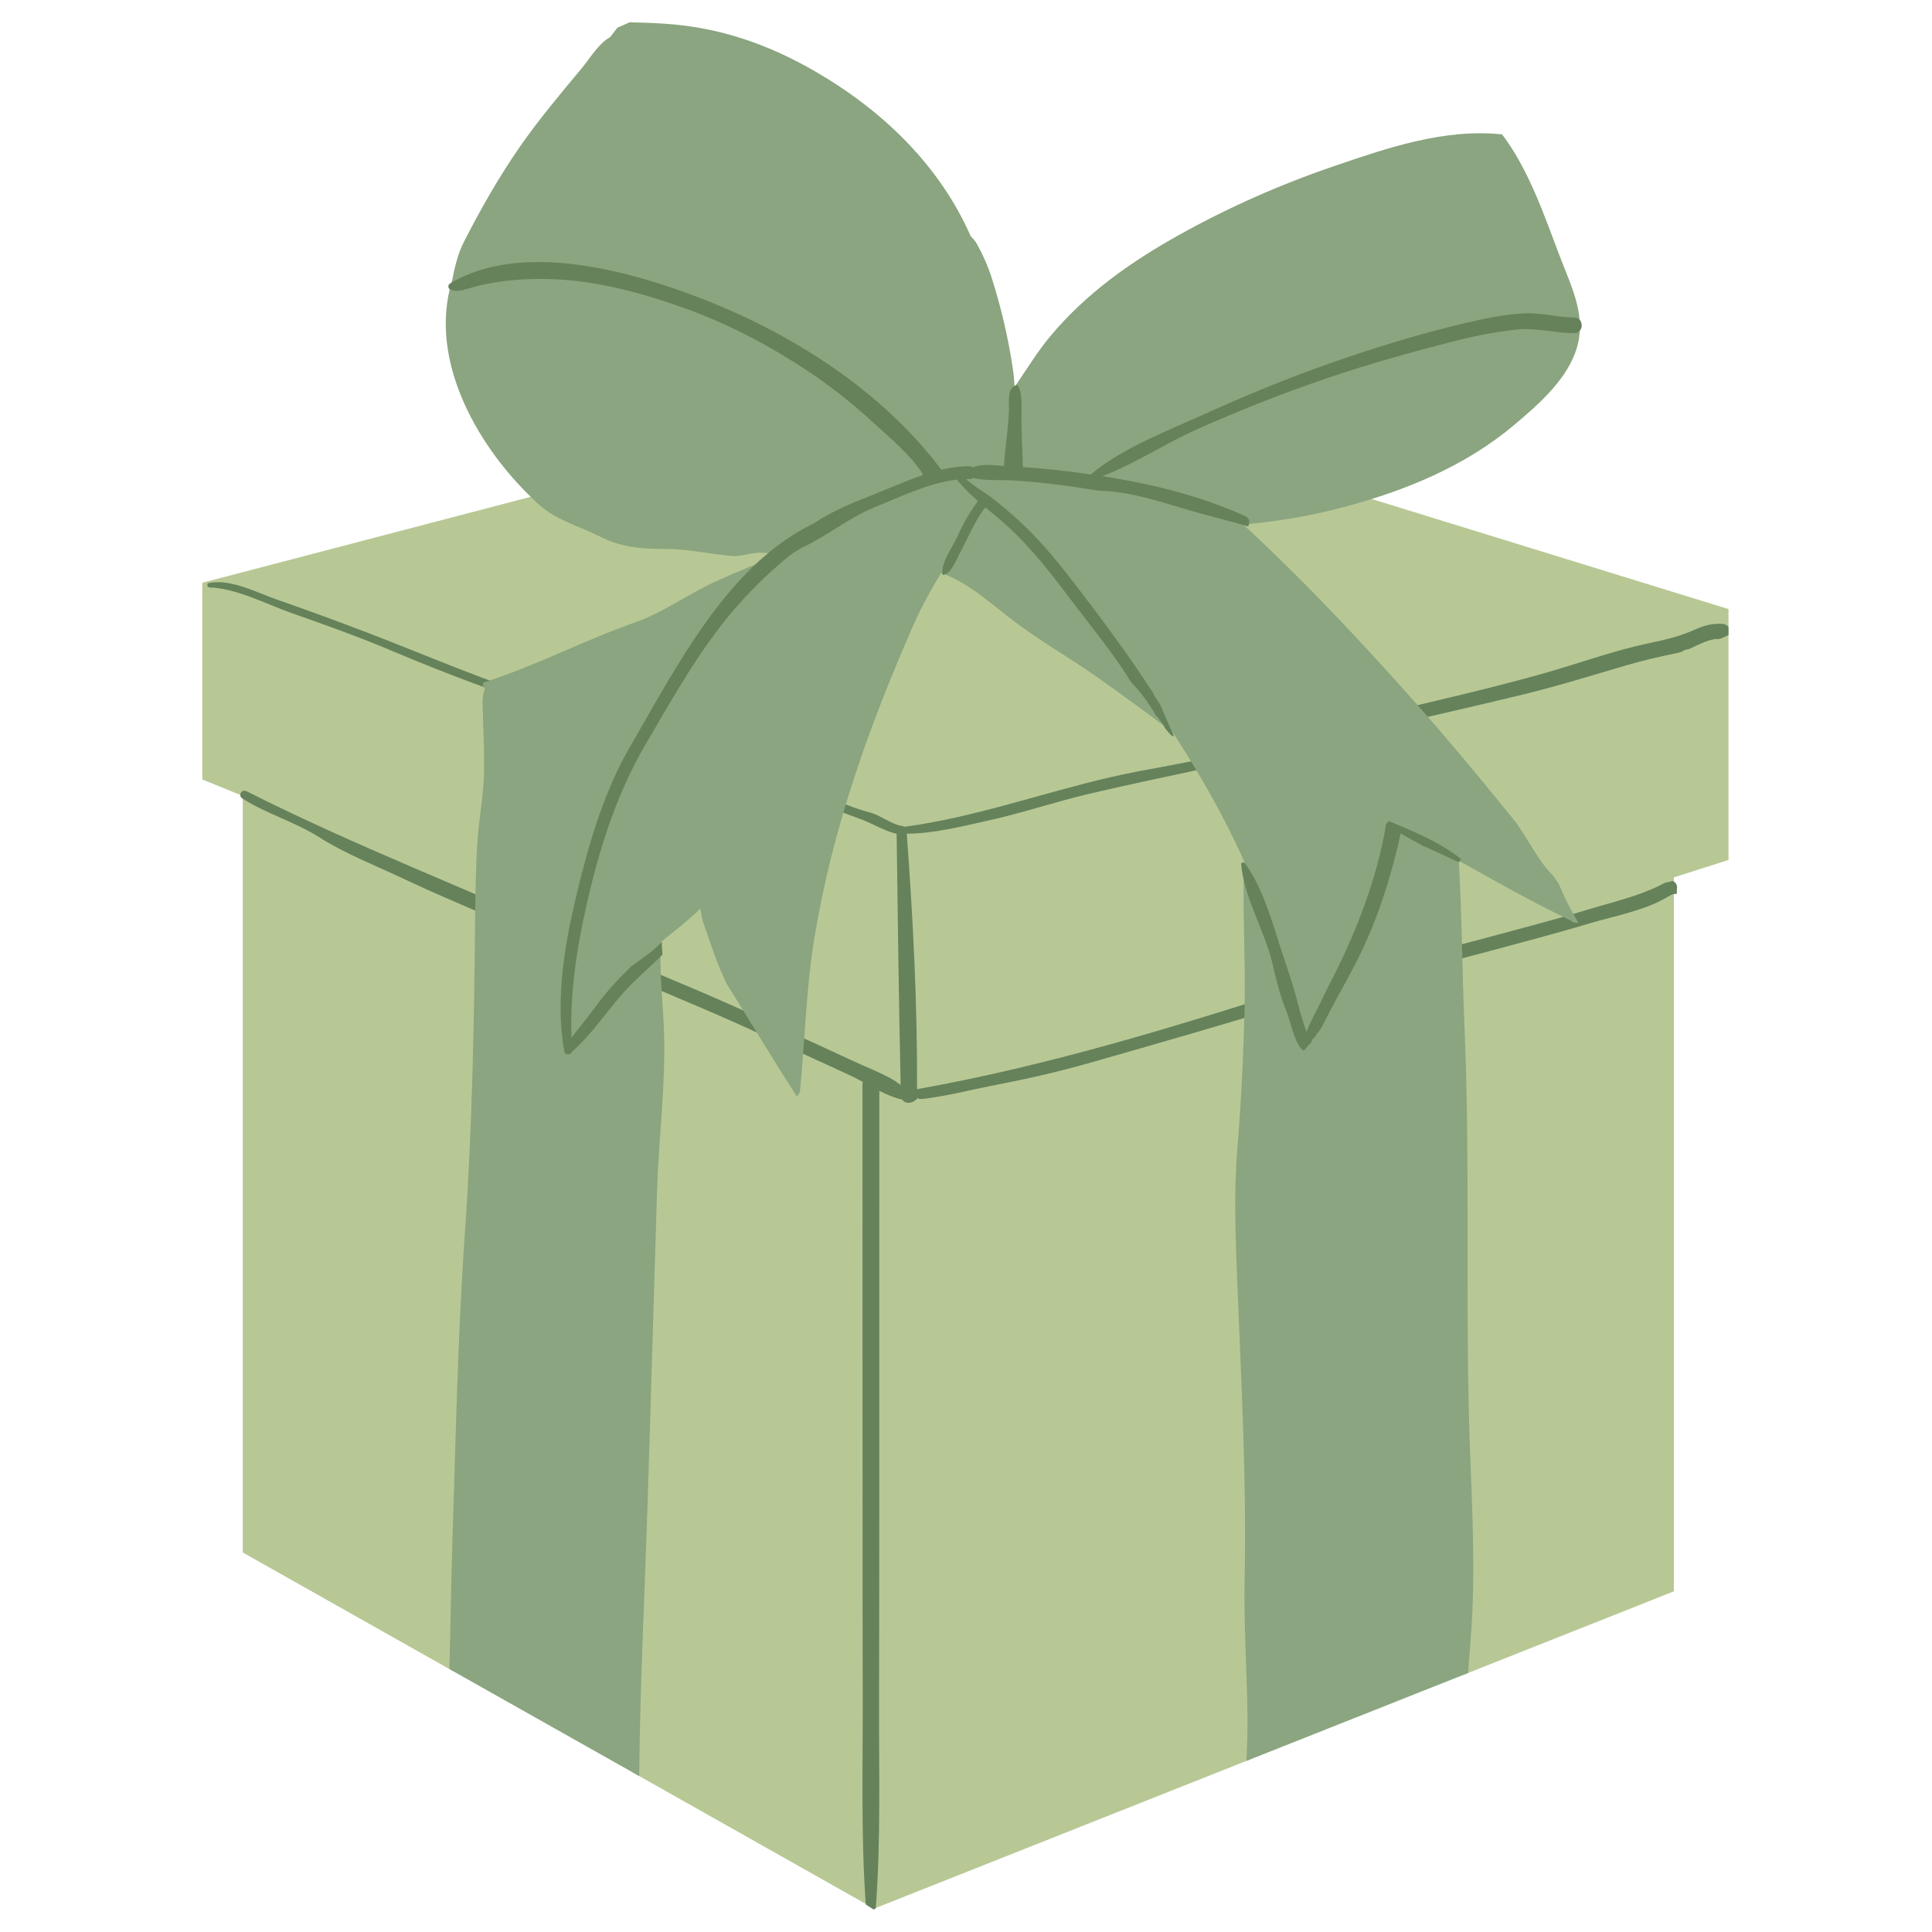
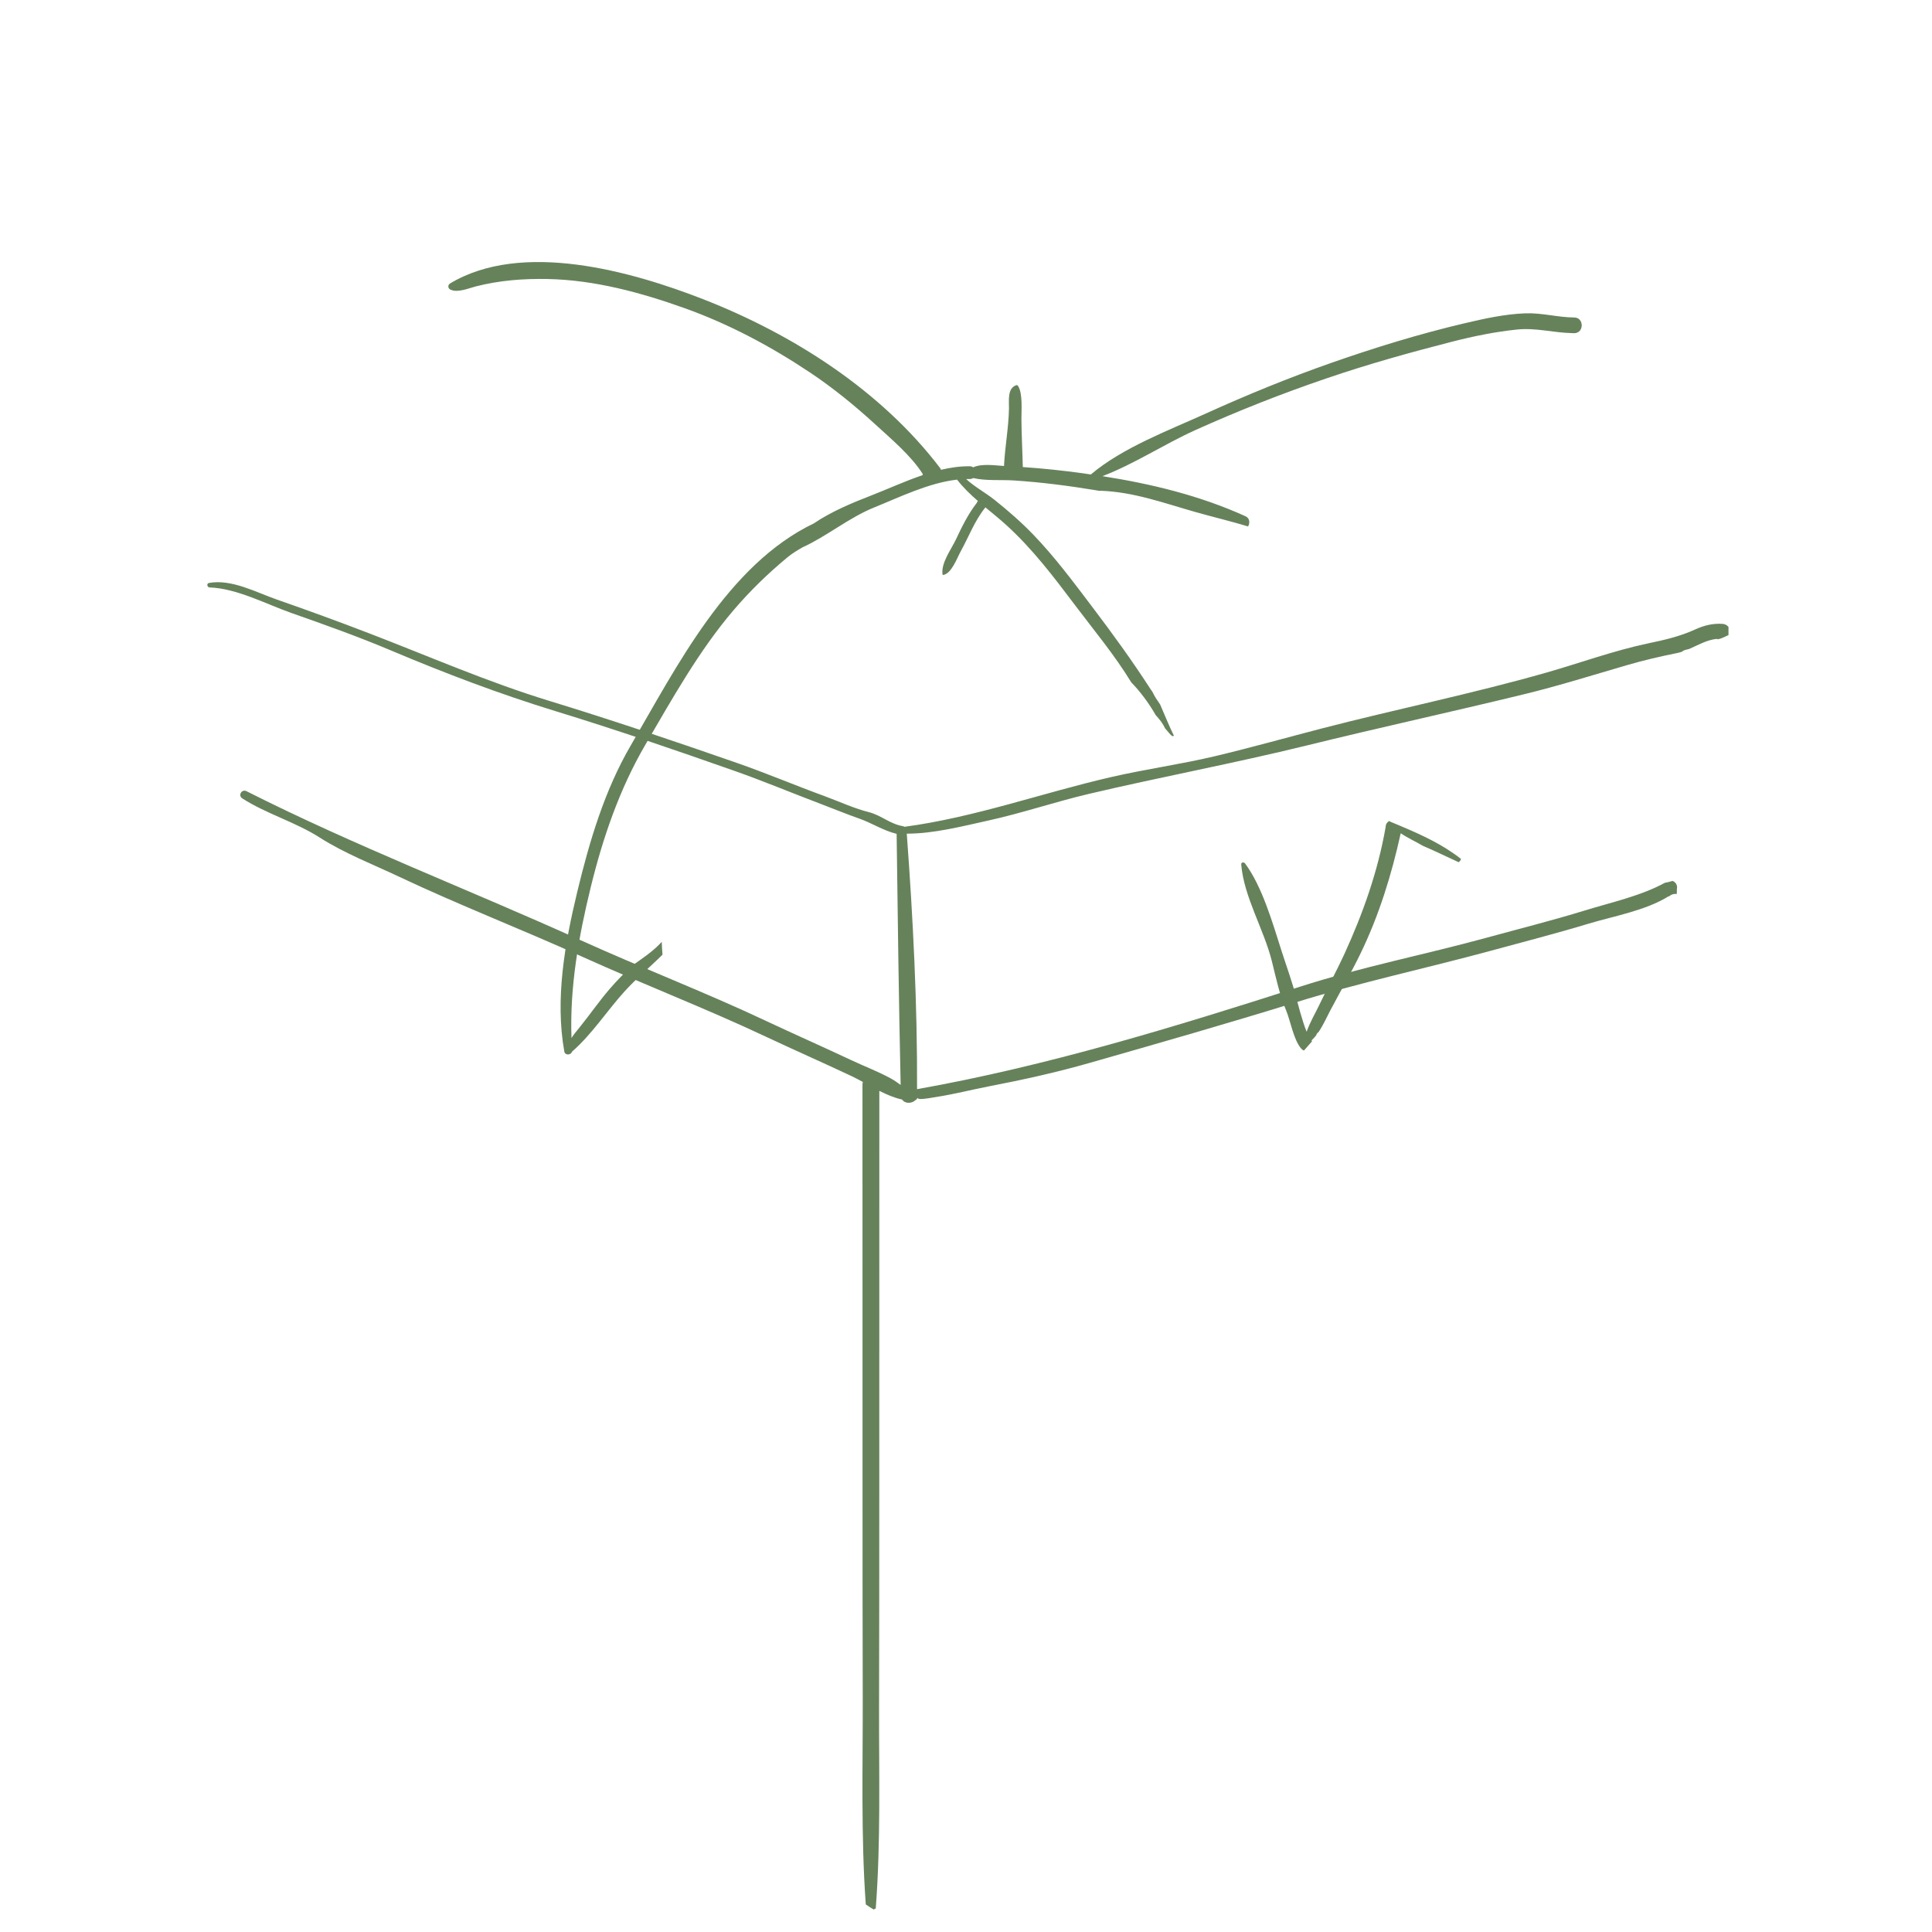
<svg xmlns="http://www.w3.org/2000/svg" width="500" zoomAndPan="magnify" viewBox="0 0 375 375" height="500" preserveAspectRatio="xMidYMid meet" version="1.0">
  <defs>
    <clipPath id="9c8658fcbb">
      <path d="M 39.25 73 L 335.5 73 L 335.5 371 L 39.25 371 Z M 39.25 73 " clip-rule="nonzero" />
    </clipPath>
    <clipPath id="d534c0881a">
      <path d="M 40 113 L 335.5 113 L 335.5 371 L 40 371 Z M 40 113 " clip-rule="nonzero" />
    </clipPath>
    <clipPath id="00a470a295">
      <path d="M 86 4.27 L 307 4.27 L 307 213 L 86 213 Z M 86 4.27 " clip-rule="nonzero" />
    </clipPath>
  </defs>
  <g clip-path="url(#9c8658fcbb)">
-     <path fill="#b7c895" d="M 335.738 118.293 L 335.738 166.84 L 324.898 170.301 L 324.898 308.875 L 284.965 324.723 L 284.109 325.062 C 284.148 324.484 284.168 323.906 284.168 323.328 C 284.168 318.809 280.395 315.039 275.879 315.039 C 273.504 315.039 271.348 316.086 269.824 317.727 C 269.641 317.762 269.461 317.797 269.277 317.848 C 269.039 317.914 268.805 317.992 268.578 318.078 C 266.371 317.27 263.863 317.379 261.641 318.68 C 259.918 319.691 258.656 321.336 258.008 323.188 C 257.738 323.078 257.461 322.98 257.164 322.898 C 253.488 321.887 248.477 324.117 247.801 328.215 C 247.59 329.508 247.391 330.809 247.199 332.105 C 243.652 333.734 242.219 337.801 242.891 341.41 L 241.953 341.781 L 169.668 370.461 L 124.07 344.734 L 122.621 343.918 C 122.766 340.922 121.246 337.957 118.551 336.281 C 116.219 334.828 115.059 333.77 112.953 331.305 C 112.449 330.715 112.137 330.219 111.215 328.832 C 110.199 327.312 109.266 325.738 108.324 324.172 C 107.086 322.113 105.402 320.945 103.598 320.469 C 103.391 320.316 103.184 320.168 102.965 320.039 C 101.703 317.867 99.43 316.297 96.141 316.297 C 90.844 316.297 88.176 320.363 88.129 324.469 L 87.219 323.957 L 47.117 301.332 L 47.117 154.492 L 39.266 151.289 L 39.266 113.109 L 190.566 73.516 Z M 335.738 118.293 " fill-opacity="1" fill-rule="nonzero" />
-   </g>
+     </g>
  <g clip-path="url(#d534c0881a)">
    <path fill="#66825b" d="M 334.324 121.09 C 332.465 120.969 330.77 121.387 329.066 122.164 C 326.023 123.555 323.102 124.203 319.848 124.891 C 313.238 126.285 306.676 128.684 300.18 130.543 C 285.777 134.652 270.988 137.652 256.48 141.414 C 249.621 143.191 242.793 145.117 235.902 146.758 C 229.203 148.352 222.363 149.285 215.652 150.832 C 202.246 153.918 189.23 158.652 175.543 160.48 C 175.461 160.422 175.359 160.379 175.238 160.359 C 172.688 159.906 171.059 158.25 168.641 157.637 C 165.723 156.898 162.836 155.551 160.004 154.512 C 154.285 152.422 148.719 150.059 142.957 148.055 C 130.922 143.871 118.867 139.785 106.684 136.062 C 94.66 132.387 83.324 127.414 71.617 122.914 C 65.684 120.633 59.715 118.453 53.711 116.363 C 49.656 114.949 44.949 112.355 40.562 113.152 C 40.051 113.242 40.199 114.004 40.68 114.02 C 45.969 114.211 51.605 117.234 56.551 118.977 C 63.008 121.25 69.5 123.555 75.805 126.219 C 86.379 130.684 96.938 134.699 107.918 138.062 C 119.555 141.625 131.047 145.578 142.527 149.613 C 148.277 151.637 153.859 153.984 159.555 156.137 C 161.965 157.047 164.344 158.035 166.77 158.883 C 169.246 159.754 171.5 161.246 174.035 161.848 C 174.246 178.074 174.457 194.324 174.816 210.586 C 174.195 210.133 173.566 209.684 172.887 209.312 C 170.426 207.973 167.715 206.945 165.176 205.75 C 159.656 203.148 154.07 200.699 148.555 198.098 C 136.793 192.559 124.613 187.891 112.77 182.523 C 91.164 172.73 68.996 164.246 47.844 153.57 C 46.914 153.102 46.145 154.402 47.027 154.969 C 51.773 158.004 57.285 159.52 62.059 162.57 C 66.844 165.633 72.477 167.812 77.609 170.238 C 89.215 175.719 101.254 180.371 112.953 185.672 C 124.762 191.02 136.891 195.684 148.609 201.199 C 154.156 203.809 159.766 206.27 165.312 208.883 C 165.992 209.203 166.723 209.598 167.484 210.012 C 167.438 210.164 167.406 210.328 167.406 210.512 L 167.406 210.828 C 167.41 237.375 167.414 263.926 167.418 290.473 C 167.418 303.484 167.422 316.496 167.457 329.508 C 167.488 342.867 167.094 356.312 168.047 369.648 C 168.555 369.996 169.066 370.34 169.598 370.641 C 169.723 370.535 169.852 370.473 169.984 370.438 C 170.969 357.457 170.594 344.375 170.625 331.367 C 170.656 317.734 170.664 304.105 170.668 290.473 C 170.672 264.227 170.672 237.98 170.676 211.734 C 172.137 212.473 173.641 213.113 175.105 213.422 C 175.66 214.285 177.016 214.203 177.676 213.543 C 177.859 213.469 178.004 213.309 178.059 213.129 C 178.184 213.203 178.316 213.266 178.469 213.312 C 179.273 213.379 181.121 213.02 181.898 212.895 C 185.281 212.367 188.637 211.496 192 210.848 C 198.625 209.574 205.137 208.129 211.625 206.273 C 224.902 202.477 238.234 198.672 251.422 194.582 C 263.938 190.695 276.723 187.973 289.375 184.539 C 295.684 182.824 302.012 181.195 308.27 179.305 C 313.145 177.832 319.438 176.75 323.902 173.949 C 323.922 173.969 323.945 173.984 323.965 174 C 324.258 173.703 324.672 173.504 325.215 173.504 C 325.301 173.504 325.375 173.516 325.453 173.527 C 325.453 173.496 325.465 173.473 325.465 173.438 C 325.473 173.133 325.48 172.824 325.488 172.52 C 325.648 171.816 325.223 171.184 324.633 170.988 C 324.141 171.141 323.641 171.262 323.137 171.355 C 318.426 173.93 312.652 175.168 307.562 176.738 C 301.316 178.664 294.973 180.25 288.668 181.977 C 276.574 185.293 264.238 187.691 252.301 191.527 C 227.984 199.332 203.168 206.934 178 211.406 C 178.07 194.914 177.219 178.215 176.004 161.812 C 181.207 161.828 186.828 160.367 191.832 159.266 C 198.398 157.82 204.785 155.641 211.332 154.098 C 225.406 150.781 239.586 148.152 253.641 144.695 C 267.676 141.238 281.793 138.168 295.832 134.75 C 302.562 133.109 309.172 131.035 315.82 129.098 C 319.027 128.164 322.211 127.422 325.48 126.766 C 325.816 126.699 326.141 126.609 326.461 126.508 C 326.66 126.332 326.914 126.191 327.242 126.117 C 327.453 126.07 327.66 126.016 327.867 125.965 C 329.648 125.188 331.32 124.184 333.285 124 C 333.324 124.035 333.371 124.062 333.414 124.094 C 333.633 124.031 333.852 123.973 334.07 123.914 C 334.633 123.668 335.195 123.426 335.746 123.152 C 335.754 123.102 335.77 123.059 335.77 123.004 C 335.77 122.848 335.77 122.691 335.77 122.535 C 335.77 121.707 335.109 121.141 334.324 121.09 Z M 334.324 121.09 " fill-opacity="1" fill-rule="nonzero" />
  </g>
-   <path fill="#8aa57f" d="M 285.766 313.266 C 285.586 317.094 285.219 320.902 284.965 324.723 L 241.949 341.785 C 242.035 339.023 242.176 336.27 242.148 333.508 C 242.047 324.477 241.395 315.453 241.582 306.426 C 241.988 287.477 240.922 268.312 240.18 249.383 C 239.828 240.551 239.441 231.84 240.168 223.004 C 240.906 213.992 241.34 205.113 241.566 196.074 C 241.781 187.371 241.234 178.707 241.414 170.02 C 241.535 164.305 241.875 158.621 241.914 152.926 C 241.301 153.246 240.547 153.145 240.141 152.445 C 239.992 151.977 239.668 151.672 239.18 151.551 C 238.934 151.438 238.898 151.203 238.98 151.004 C 235.438 148.621 232.168 145.586 228.809 143.047 C 223.625 139.125 218.383 135.254 213.066 131.5 C 207.75 127.75 202 124.496 196.816 120.574 C 192.281 117.152 187.973 113.043 182.523 111.156 C 181.195 112.77 179.715 114.125 178.48 114.91 C 172.625 118.605 166.207 121.281 160.465 125.211 C 154.32 129.418 148.785 134.508 143.969 140.184 C 134.363 151.496 129.754 165.184 130.203 180.039 C 130.234 180.879 128.848 181.094 128.715 180.238 C 128.66 179.871 128.602 179.512 128.574 179.145 C 128.422 181.133 128.242 183.129 128.207 185.195 C 128.113 190.199 128.707 195.148 128.883 200.145 C 129.242 210.41 127.855 220.848 127.535 231.133 C 126.887 251.805 126.328 272.477 125.652 293.16 C 125.094 310.348 124.219 327.559 124.066 344.734 L 87.219 323.957 C 87.492 315.473 87.547 307 87.832 298.516 C 88.473 278.879 88.84 259.242 90.215 239.656 C 91.629 219.5 92.035 199.07 92.215 178.871 C 92.262 173.676 92.336 168.473 92.676 163.289 C 92.977 158.781 93.883 154.23 93.949 149.723 C 93.996 146.039 93.863 142.332 93.73 138.645 C 93.664 136.922 93.523 135.055 94.176 133.434 C 93.664 133.348 93.535 132.566 94.109 132.387 C 104.055 129.211 113.453 124.25 123.332 120.781 C 128.773 118.867 133.43 115.379 138.66 112.984 C 143.289 110.867 147.984 108.949 152.754 107.188 C 152.688 106.348 152.508 105.539 152.234 104.746 C 152.121 104.324 152.727 103.891 153.035 104.285 C 153.496 104.871 153.941 105.387 154.43 105.867 C 155.875 105.02 157.109 102.551 158.984 102.785 C 161.066 103.059 162.801 103.199 164.688 102.652 C 165.234 102.445 165.773 102.23 166.316 102.012 C 167.242 101.57 168.195 101.062 169.172 100.75 C 169.598 100.617 170.031 100.488 170.477 100.363 C 172.727 99.469 174.98 98.555 177.227 97.629 C 177.773 95.82 178.816 94.191 180.234 93.172 C 184.266 90.277 189.727 90.363 194.484 90.477 C 194.691 90.484 194.891 90.484 195.098 90.504 C 200.906 88.441 206.789 86.262 211.547 82.859 C 211.992 82.539 212.406 83.207 212.094 83.574 C 209.113 87.141 205.137 89.504 200.859 91.418 C 205.484 92.617 209.98 94.793 214.074 97.008 C 220.719 100.609 226.508 105.391 232.523 109.906 C 239.047 114.797 246.133 118.484 253.082 122.695 C 257.484 125.359 261.863 128.059 266.363 130.539 C 265.422 130.91 265.215 132.508 266.445 132.801 C 269.828 133.609 272.703 135.613 275.211 138.066 C 276.77 140.719 278.23 143.438 280.371 145.691 C 280.453 145.781 280.543 145.844 280.633 145.902 C 281.57 150.957 282.312 156.059 282.738 161.188 C 283.781 173.961 283.727 186.914 284.273 199.723 C 285.332 224.816 284.488 249.848 285.121 274.941 C 285.457 287.625 286.359 300.59 285.766 313.266 Z M 285.766 313.266 " fill-opacity="1" fill-rule="nonzero" />
  <g clip-path="url(#00a470a295)">
-     <path fill="#8aa57f" d="M 304.441 175.648 C 305.043 176.824 305.699 177.969 306.367 179.094 C 305.875 179.18 305.34 179.09 304.961 178.766 C 304.895 178.719 304.82 178.66 304.754 178.605 C 304.621 178.566 304.5 178.512 304.387 178.434 C 296.59 174.691 289.094 170.355 281.535 166.172 C 278.113 164.277 272.551 162.512 269.824 159.262 C 269.789 159.328 269.73 159.383 269.668 159.43 C 268.543 162.109 268.176 166.426 267.668 169.066 C 266.848 173.391 265.734 177.879 264.273 182.035 C 264.223 182.184 264.168 182.336 264.117 182.484 C 262.922 184.961 261.637 187.402 260.34 189.828 C 258.172 193.895 255.965 198.012 253.52 201.953 C 251.5 199.758 251.145 194.902 250.371 192.227 C 248.918 187.125 247.297 182.066 245.504 177.078 C 241.594 166.199 236.246 155.906 230.148 146.102 C 224.172 136.492 217.695 127.613 210.625 118.82 C 207.477 114.898 205.074 110.469 201.605 106.781 C 199.426 104.461 197.391 102.113 194.855 100.172 C 194.816 100.145 193.242 98.625 192.336 97.977 C 191.875 98.449 191.18 98.523 190.555 98.305 C 190.301 98.316 190.039 98.27 189.801 98.129 C 187.246 101.605 185.891 105.988 183.629 109.656 C 181.234 113.52 179.074 117.262 177.246 121.43 C 168.613 141.102 161.5 161 158.035 182.289 C 156.449 192.055 156.242 201.812 155.301 211.617 C 155.242 212.199 154.98 212.582 154.633 212.797 C 149.992 205.547 145.547 198.176 140.996 190.867 C 140.723 190.242 140.449 189.617 140.168 189 C 138.719 185.797 137.727 182.461 136.531 179.16 C 136.352 178.68 136.133 177.473 135.91 176.379 C 131.875 180.387 126.906 183.391 123.09 187.738 C 118.895 192.508 113.766 197.562 110.465 202.953 C 110.395 203.074 110.258 203.188 110.113 203.23 C 110.031 202.637 109.934 202.043 109.828 201.453 C 110.098 199.918 109.512 197.98 109.477 196.531 C 109.41 193.602 109.559 190.707 109.977 187.805 C 110.844 181.73 112.219 175.699 113.727 169.762 C 116.715 158.004 121.438 146.25 128.188 136.145 C 134.891 126.105 142.961 116.414 152.16 108.562 C 152.82 107.996 153.488 107.43 154.168 106.875 C 152.125 107.09 150.07 107.457 148.023 107.297 C 146.004 107.137 144.008 108.082 142.02 107.91 C 137.805 107.551 133.555 106.543 129.293 106.555 C 124.703 106.562 120.637 106.281 116.48 104.16 C 112.598 102.18 107.949 100.965 104.668 97.992 C 93.047 87.465 82.938 70.172 87.75 54.449 C 88.242 51.957 88.855 49.297 89.965 47.113 C 93.207 40.723 96.766 34.477 100.848 28.574 C 104.574 23.184 108.914 18.059 113.102 13.016 C 114.348 11.52 116.277 8.332 118.41 7.219 C 118.895 6.598 119.375 5.977 119.859 5.355 C 120.66 5.027 121.441 4.684 122.215 4.324 C 124.512 4.375 126.809 4.457 129.105 4.609 C 139.656 5.312 149.078 8.574 158.18 13.836 C 171.332 21.438 182.379 32.102 188.426 45.875 C 188.879 46.324 189.305 46.801 189.633 47.387 C 190.789 49.453 191.766 51.672 192.488 53.934 C 194.305 59.617 195.676 65.504 196.566 71.402 C 196.754 72.637 196.867 73.875 196.934 75.109 C 199.234 71.785 201.309 68.301 203.934 65.176 C 210.891 56.883 219.422 50.867 228.828 45.617 C 238.406 40.273 248.492 35.812 258.871 32.27 C 269.25 28.715 280.215 24.953 291.34 26.066 C 291.406 26.055 291.469 26.051 291.535 26.051 C 296.707 32.879 299.727 41.762 302.73 49.688 C 305.121 56 308.301 61.867 305.664 68.684 C 303.516 74.254 298.324 78.762 293.871 82.508 C 284.375 90.5 272.84 95.207 260.938 98.398 C 254.504 100.125 247.914 101.238 241.281 101.801 C 244.035 104.262 246.625 106.824 249.031 109.164 C 256.895 116.84 264.414 124.898 271.766 133.062 C 279.301 141.422 286.473 150.02 293.551 158.77 C 296.363 162.227 298.211 166.734 301.379 169.871 C 301.379 169.875 301.383 169.879 301.387 169.883 C 301.77 170.398 302.148 170.926 302.508 171.469 C 303.133 172.895 303.754 174.309 304.441 175.648 Z M 304.441 175.648 " fill-opacity="1" fill-rule="nonzero" />
-   </g>
+     </g>
  <path fill="#66825b" d="M 307.008 63.148 C 307.012 63.91 306.52 64.676 305.531 64.672 C 305.371 64.672 305.227 64.668 305.094 64.656 C 301.512 64.59 298.117 63.578 294.418 63.965 C 290.145 64.41 285.957 65.27 281.801 66.336 C 273.617 68.43 265.488 70.703 257.492 73.434 C 248.84 76.383 240.336 79.734 232 83.488 C 226.027 86.18 220.137 90.082 213.98 92.422 C 223.516 93.922 232.918 96.195 241.746 100.203 C 242.594 100.586 242.641 101.508 242.254 102.184 C 238.887 101.16 235.445 100.352 232.047 99.387 C 225.977 97.664 220.027 95.477 213.66 95.258 C 213.562 95.254 213.469 95.262 213.383 95.277 C 213.176 95.242 212.973 95.203 212.77 95.168 C 207.469 94.293 202.094 93.594 196.727 93.254 C 194.289 93.098 191.355 93.363 188.891 92.789 C 188.711 92.91 188.484 92.984 188.211 92.977 C 187.984 92.973 187.754 92.984 187.527 92.988 C 189.223 94.539 191.27 95.613 193.078 97.055 C 195.715 99.16 198.273 101.395 200.613 103.828 C 204.754 108.133 208.301 112.914 211.906 117.668 C 215.945 122.992 219.766 128.258 223.387 133.863 C 223.477 134.004 223.582 134.141 223.684 134.277 C 224.078 135.16 224.645 135.949 225.188 136.75 C 226.074 138.773 226.883 140.836 227.863 142.82 C 227.758 142.855 227.648 142.879 227.531 142.883 C 227.387 142.75 227.242 142.621 227.102 142.496 C 226.77 142.098 226.441 141.699 226.098 141.316 C 226.098 141.312 226.098 141.309 226.098 141.305 C 225.707 140.418 225.043 139.586 224.332 138.816 C 223 136.508 221.41 134.332 219.57 132.434 C 216.359 127.164 212.375 122.387 208.664 117.465 C 204.527 111.973 200.434 106.562 195.328 101.918 C 194.051 100.754 192.648 99.629 191.258 98.473 C 191.246 98.492 191.242 98.512 191.23 98.527 C 189.156 101.117 188.062 104.148 186.473 107.016 C 185.766 108.293 184.676 111.414 183.023 111.605 C 182.996 111.605 182.961 111.582 182.957 111.555 C 182.566 109.359 184.66 106.586 185.547 104.703 C 186.715 102.215 187.902 99.793 189.586 97.617 C 189.633 97.48 189.711 97.355 189.816 97.25 C 188.328 95.957 186.926 94.602 185.766 93.098 C 180.262 93.715 174.57 96.52 169.617 98.523 C 164.789 100.477 160.469 104.102 155.758 106.242 C 154.77 106.812 153.766 107.41 152.848 108.172 C 149.074 111.297 145.605 114.664 142.422 118.391 C 135.664 126.297 130.5 135.594 125.266 144.551 C 120.254 153.129 117.016 162.594 114.66 172.219 C 112.32 181.777 110.566 191.613 110.926 201.477 C 111.352 200.789 111.902 200.152 112.434 199.492 C 114.473 196.98 116.301 194.309 118.418 191.859 C 119.723 190.352 121.129 188.934 122.551 187.531 C 124.613 186.07 126.758 184.68 128.449 182.809 C 128.473 183.637 128.512 184.461 128.594 185.297 C 126.16 187.727 123.488 189.926 121.172 192.492 C 117.773 196.258 114.867 200.789 111.023 204.129 C 110.855 204.801 109.676 204.898 109.535 204.117 C 107.703 193.898 109.641 183.082 112.047 173.098 C 114.398 163.348 117.34 153.406 122.43 144.688 C 131.285 129.52 141.234 109.609 157.969 101.59 C 161.453 99.211 165.805 97.457 168.98 96.223 C 172.227 94.965 175.621 93.395 179.09 92.219 C 179.078 92.133 179.074 92.051 179.082 91.965 C 176.84 88.426 172.824 85.062 169.871 82.352 C 165.91 78.719 161.73 75.316 157.262 72.328 C 149.656 67.25 141.531 62.906 132.906 59.824 C 124.398 56.781 115.398 54.34 106.309 54.156 C 101.578 54.062 96.926 54.422 92.332 55.598 C 91.066 55.922 88.859 56.867 87.504 56.238 C 87.477 56.23 87.457 56.219 87.43 56.207 C 87.398 56.191 87.359 56.184 87.328 56.164 C 87.305 56.152 87.297 56.133 87.277 56.117 C 87.273 56.113 87.27 56.109 87.266 56.105 C 87.09 55.969 87.02 55.785 87.027 55.602 C 87.02 55.418 87.09 55.234 87.266 55.098 C 87.27 55.094 87.273 55.09 87.277 55.086 C 87.297 55.07 87.305 55.055 87.328 55.039 C 101.285 46.625 122.57 52.637 136.559 58.105 C 153.977 64.918 171.035 75.809 182.484 90.859 C 182.559 90.957 182.602 91.07 182.641 91.188 C 184.484 90.75 186.344 90.484 188.211 90.5 C 188.488 90.504 188.715 90.586 188.895 90.711 C 190.547 89.93 193.281 90.348 194.879 90.449 C 195.055 86.711 195.781 82.988 195.84 79.281 C 195.863 77.734 195.496 75.395 197.234 74.766 C 197.375 74.715 197.535 74.797 197.609 74.918 C 198.543 76.402 198.246 79.625 198.258 81.371 C 198.281 84.465 198.457 87.559 198.527 90.656 C 202.402 90.914 206.277 91.332 210.121 91.855 C 210.66 91.93 211.195 92.016 211.73 92.094 C 217.871 86.895 226.832 83.543 234.086 80.25 C 242.066 76.633 250.184 73.309 258.453 70.414 C 266.898 67.461 275.531 64.801 284.242 62.754 C 288.098 61.848 292.066 60.965 296.043 60.816 C 299.289 60.695 302.398 61.609 305.535 61.621 C 306.52 61.617 307.012 62.383 307.008 63.148 Z M 272.094 160.426 C 271.852 160.328 271.609 160.223 271.367 160.121 C 271.121 160.02 270.875 159.914 270.625 159.809 L 270.625 159.812 C 270.383 159.711 270.148 159.609 269.906 159.508 C 269.805 159.465 269.719 159.414 269.641 159.355 C 269.242 159.59 268.953 159.973 268.957 160.492 C 267.465 169.082 264.559 177.277 260.938 185.191 C 259.441 188.453 257.707 191.594 256.18 194.836 C 255.363 196.566 254.273 198.379 253.617 200.258 C 252.754 198.16 251.898 194.75 251.57 193.488 C 250.766 190.434 249.668 187.449 248.707 184.441 C 247 179.113 245 172.086 241.656 167.578 C 241.449 167.297 240.879 167.344 240.918 167.781 C 241.441 174.105 245.316 180.359 246.863 186.551 C 247.633 189.637 248.379 193.168 249.621 196.086 C 250.469 198.066 251.09 201.938 252.621 203.594 C 252.77 203.754 252.934 203.848 253.098 203.91 C 253.625 203.309 254.152 202.711 254.676 202.109 C 254.648 202.051 254.602 202 254.562 201.941 C 254.887 201.645 255.184 201.316 255.461 200.965 C 255.484 200.906 255.508 200.852 255.531 200.797 C 255.609 200.582 255.75 200.445 255.91 200.355 C 256.832 199 257.527 197.418 258.25 196.047 C 260.18 192.379 262.27 188.816 264.074 185.082 C 267.672 177.652 270.109 169.777 271.879 161.734 C 273.227 162.66 274.82 163.363 276.207 164.188 C 278.543 165.176 280.809 166.301 283.117 167.352 C 283.355 167.215 283.512 166.977 283.574 166.711 C 280.078 163.965 276.164 162.152 272.094 160.43 Z M 272.094 160.426 " fill-opacity="1" fill-rule="nonzero" />
</svg>